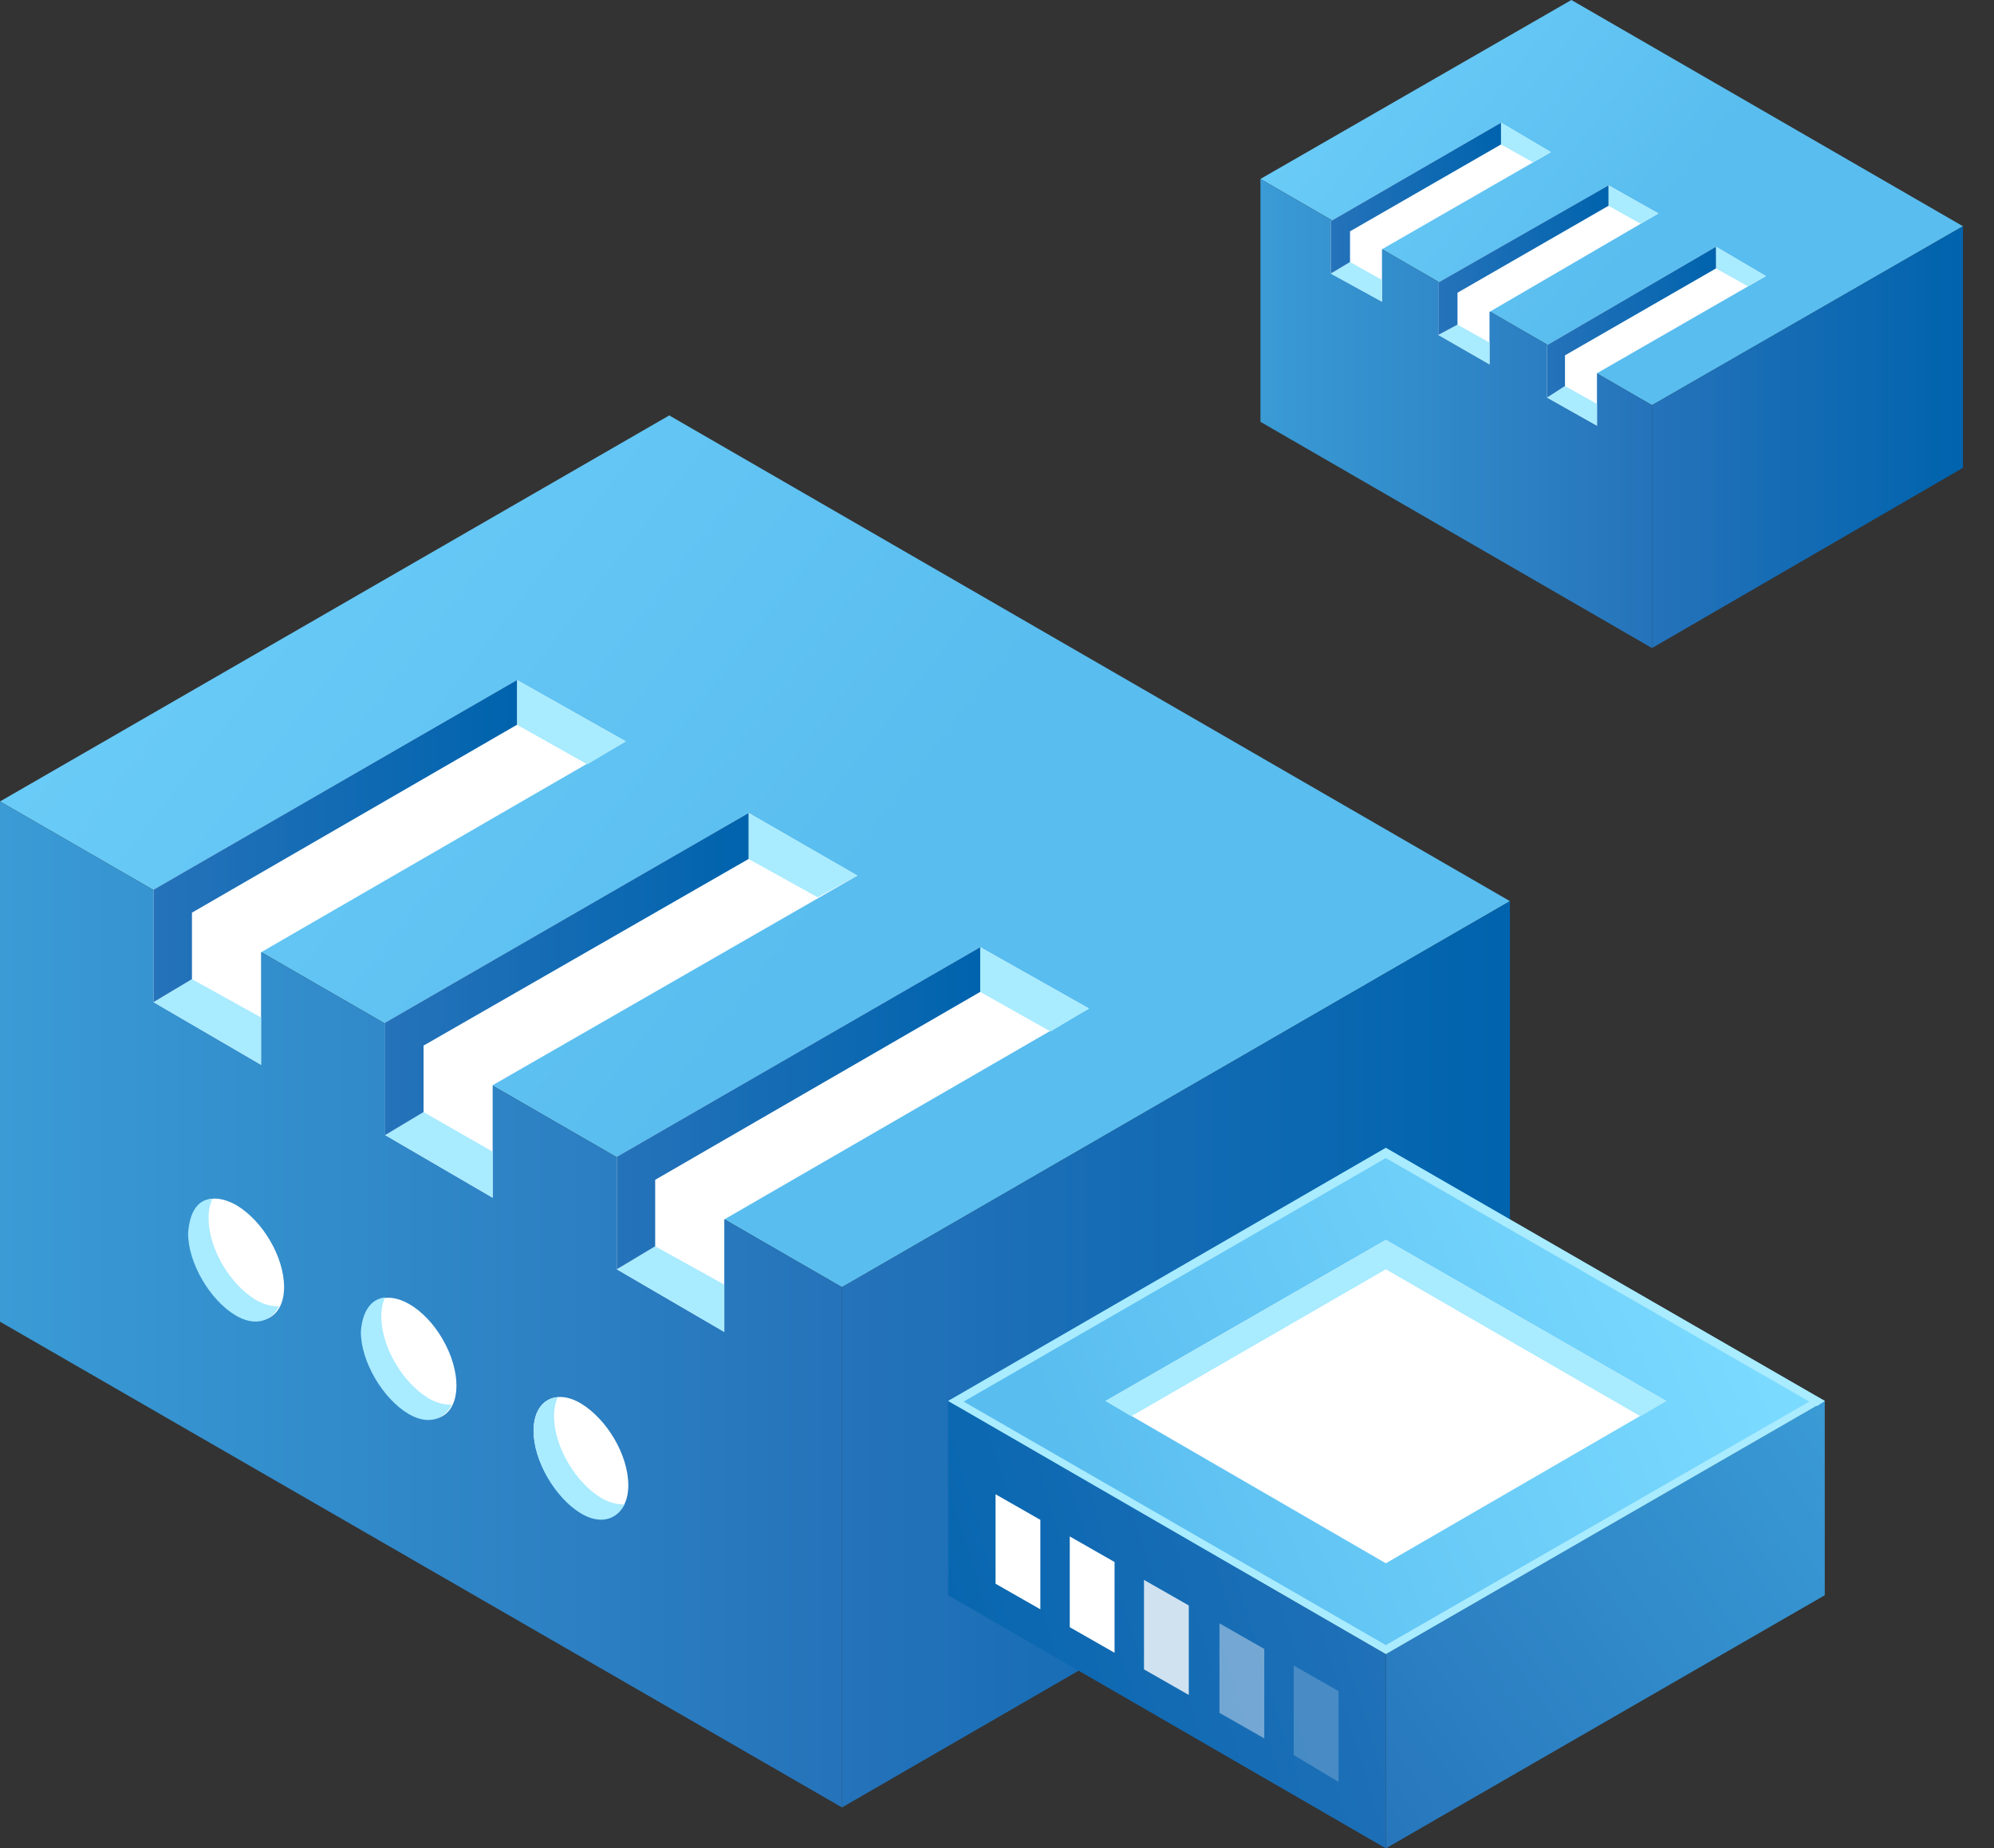
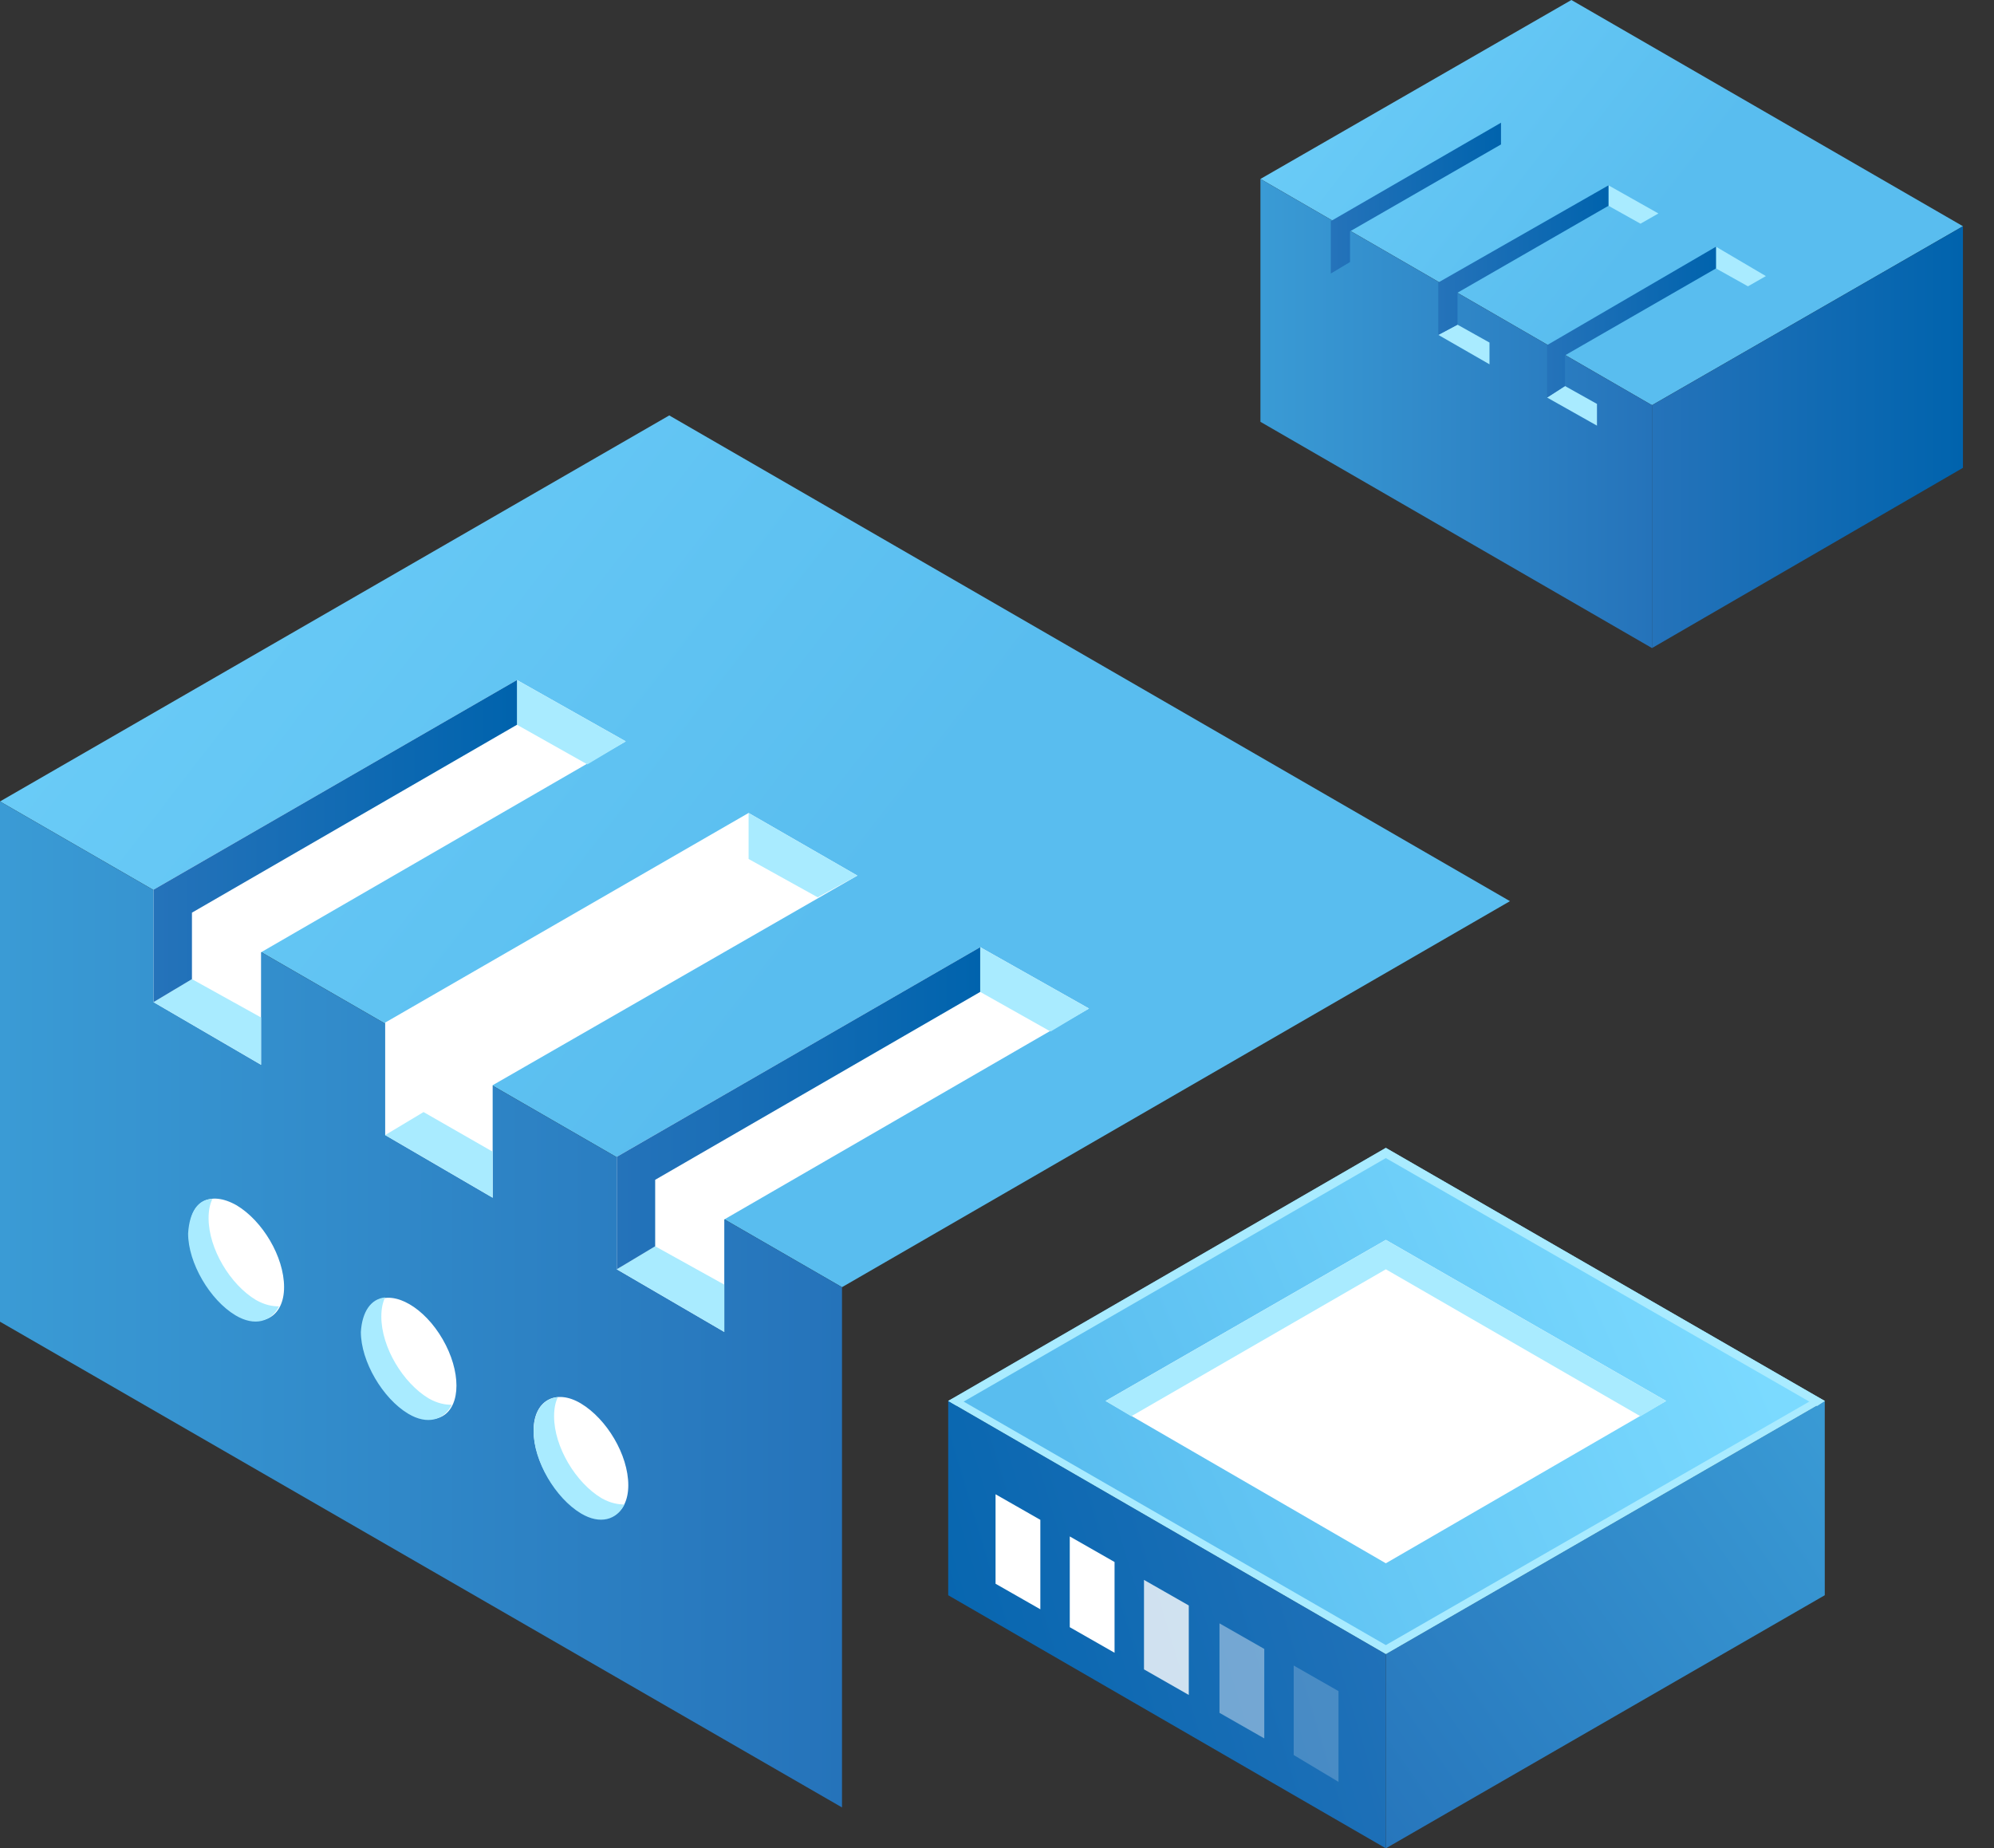
<svg xmlns="http://www.w3.org/2000/svg" width="356" height="330" fill="none">
  <rect width="100%" height="100%" fill="#333333" stroke="none" />
  <g clip-path="url(#clip0_300_6143)">
    <path d="M150.327 229.813L0 143.091 119.485 74.17l150.098 86.722-119.256 68.921z" fill="url(#paint0_linear_300_6143)" />
-     <path d="M269.582 253.776v-92.884l-119.256 68.921v92.884l119.256-68.921z" fill="url(#paint1_linear_300_6143)" />
    <path d="M0 143.091v92.884l150.327 86.722v-92.884L0 143.091z" fill="url(#paint2_linear_300_6143)" />
    <path d="M92.299 121.411l-64.883 37.427v20.083l19.19 11.183v-20.083l65.112-37.656-19.42-10.954zm41.351 23.734l-64.882 37.427v20.083l19.19 11.183v-20.083l65.111-37.427-19.419-11.183zm41.352 23.963l-64.883 37.427v20.083l19.191 11.183v-20.083l65.111-37.656-19.419-10.954z" fill="#fff" />
    <path d="M92.299 121.411v7.987l12.565 7.075 6.854-4.108-19.42-10.954zM34.27 174.813l-6.854 4.108 19.19 11.182v-8.444l-12.336-6.846z" fill="#A9EBFF" />
    <path d="M92.299 121.411l-64.883 37.427v20.083l6.854-4.108v-11.867l58.029-33.548v-7.987z" fill="url(#paint3_linear_300_6143)" />
    <path d="M133.65 145.145v8.216l12.337 6.846 7.082-3.879-19.419-11.183zm-58.029 53.402l-6.853 4.108 19.19 11.183v-8.216l-12.337-7.075z" fill="#A9EBFF" />
-     <path d="M133.65 145.145l-64.882 37.427v20.083l6.853-4.107V186.68l58.029-33.319v-8.216z" fill="url(#paint4_linear_300_6143)" />
    <path d="M175.002 169.108v7.987l12.565 7.075 6.854-4.108-19.419-10.954zm-58.029 53.402l-6.854 4.108 19.191 11.183v-8.444l-12.337-6.847z" fill="#A9EBFF" />
    <path d="M175.002 169.108l-64.883 37.427v20.083l6.854-4.108v-11.867l58.029-33.548v-7.987z" fill="url(#paint5_linear_300_6143)" />
    <path d="M247.422 330l78.362-45.187v-34.688l-78.362 45.186V330z" fill="url(#paint6_linear_300_6143)" />
    <path d="M247.422 295.311l78.362-45.186-78.362-45.187-78.133 45.187 78.133 45.186z" fill="url(#paint7_linear_300_6143)" />
    <path d="M247.423 279.108l50.033-28.983-50.033-28.755-50.032 28.755 50.032 28.983z" fill="#fff" />
    <path d="M247.423 226.619l45.464 26.244 4.569-2.738-50.033-28.755-50.032 28.755 4.569 2.738 45.463-26.244z" fill="#A9EBFF" />
    <path d="M247.422 206.764l76.991 44.274 1.371-.913-78.362-45.187-78.133 45.187 1.371.913 76.762-44.274z" fill="#A9EBFF" />
    <path d="M169.289 284.813L247.422 330v-34.689l-78.133-45.186v34.688z" fill="url(#paint8_linear_300_6143)" />
    <path d="M247.422 293.714l76.991-44.274 1.371.685-78.362 45.186-78.133-45.186 1.371-.685 76.762 44.274z" fill="#A9EBFF" />
    <path opacity=".2" d="M230.973 313.341l7.996 4.792V301.93l-7.996-4.564v15.975z" fill="#fff" />
    <path opacity=".4" d="M217.723 305.81l7.996 4.564v-15.975l-7.996-4.565v15.976z" fill="#fff" />
    <path opacity=".8" d="M204.244 298.05l7.996 4.565V286.64l-7.996-4.565v15.975z" fill="#fff" />
    <path d="M190.992 290.519l7.996 4.565V278.88l-7.996-4.564v16.203zm-13.25-7.759l7.996 4.564v-15.975l-7.996-4.564v15.975zm-82.474-27.387c0 5.477 3.883 11.867 8.453 14.606 4.569 2.738 8.453.456 8.453-4.793 0-5.477-3.884-11.867-8.453-14.606-4.57-2.738-8.453-.456-8.453 4.793zm-16.23-2.56c3.278-1.891 3.276-8.024-.005-13.7-3.28-5.676-8.597-8.745-11.875-6.854-3.278 1.89-3.276 8.024.005 13.7 3.28 5.676 8.597 8.745 11.875 6.854zM33.813 220c0 5.477 3.883 11.867 8.453 14.606 4.569 2.738 8.453.456 8.453-4.793 0-5.477-3.884-11.867-8.453-14.606-4.798-2.738-8.453-.684-8.453 4.793z" fill="#fff" />
    <path d="M99.608 249.439c-.457.913-.685 2.054-.685 3.424 0 5.477 3.884 11.867 8.453 14.605 1.599.913 2.97 1.142 4.112 1.142-1.371 2.738-4.34 3.651-7.767 1.597-4.57-2.739-8.453-9.357-8.453-14.606 0-3.879 1.827-5.933 4.34-6.162zm-30.842-17.8c-.456.913-.685 2.054-.685 3.423 0 5.477 3.884 11.867 8.453 14.606 1.6.913 2.97 1.141 4.112 1.141-1.37 2.738-4.34 3.651-7.767 1.597-4.57-2.738-8.453-9.357-8.453-14.606.228-3.651 1.828-5.933 4.34-6.161zm-30.841-17.573c-.457.913-.686 2.054-.686 3.424 0 5.477 3.884 11.867 8.453 14.605 1.6.913 2.97 1.142 4.113 1.142-1.371 2.738-4.341 3.651-7.768 1.597-4.57-2.739-8.453-9.357-8.453-14.606.228-3.879 1.828-6.162 4.34-6.162z" fill="#A9EBFF" />
    <path d="M294.942 72.344L225.033 31.95 280.549 0l69.909 40.394-55.516 31.95z" fill="url(#paint9_linear_300_6143)" />
    <path d="M350.457 83.527V40.394l-55.516 31.95v43.361l55.516-32.178z" fill="url(#paint10_linear_300_6143)" />
    <path d="M225.033 31.95v43.361l69.909 40.394v-43.36L225.033 31.95z" fill="url(#paint11_linear_300_6143)" />
-     <path d="M267.983 21.909L237.598 39.48v9.357l9.138 5.02v-9.356l30.157-17.344-8.91-5.25zm19.191 11.182l-30.385 17.345v9.357l9.138 5.248v-9.356l30.157-17.573-8.91-5.02zm19.19 10.954l-30.157 17.573v9.357l8.91 5.02V66.64l30.157-17.345-8.91-5.249z" fill="#fff" />
-     <path d="M267.982 21.909v3.88l5.712 3.194 3.198-1.825-8.91-5.25zm-26.957 24.875l-3.427 2.054 9.138 5.02V49.98l-5.711-3.195z" fill="#A9EBFF" />
    <path d="M267.983 21.909L237.598 39.48v9.357l3.427-2.054v-5.477l26.958-15.519v-3.88z" fill="url(#paint12_linear_300_6143)" />
    <path d="M287.174 33.091v3.652l5.711 3.195 3.199-1.826-8.91-5.02zm-26.958 24.876l-3.427 1.825 9.138 5.25v-3.88l-5.711-3.195z" fill="#A9EBFF" />
    <path d="M287.174 33.091l-30.385 17.345v9.357l3.427-1.826V52.26l26.958-15.518V33.09z" fill="url(#paint13_linear_300_6143)" />
    <path d="M306.363 44.045v3.88l5.712 3.195 3.198-1.826-8.91-5.249zM279.405 68.92l-3.198 2.055 8.91 5.02v-3.88l-5.712-3.194z" fill="#A9EBFF" />
    <path d="M306.364 44.045l-30.157 17.573v9.357l3.198-2.054v-5.477l26.959-15.519v-3.88z" fill="url(#paint14_linear_300_6143)" />
  </g>
  <defs>
    <linearGradient id="paint0_linear_300_6143" x1="149.38" y1="163.211" x2="-63.81" y2="-1.672" gradientUnits="userSpaceOnUse">
      <stop stop-color="#59BDEF" />
      <stop offset="1" stop-color="#7BDAFF" />
    </linearGradient>
    <linearGradient id="paint1_linear_300_6143" x1="150.236" y1="241.754" x2="269.619" y2="241.754" gradientUnits="userSpaceOnUse">
      <stop stop-color="#2573BA" />
      <stop offset="1" stop-color="#0063AD" />
    </linearGradient>
    <linearGradient id="paint2_linear_300_6143" x1="0" y1="232.862" x2="150.237" y2="232.862" gradientUnits="userSpaceOnUse">
      <stop stop-color="#3A9BD5" />
      <stop offset="1" stop-color="#2573BA" />
    </linearGradient>
    <linearGradient id="paint3_linear_300_6143" x1="27.341" y1="150.145" x2="92.412" y2="150.145" gradientUnits="userSpaceOnUse">
      <stop stop-color="#2573BA" />
      <stop offset="1" stop-color="#0063AD" />
    </linearGradient>
    <linearGradient id="paint4_linear_300_6143" x1="68.656" y1="173.96" x2="133.727" y2="173.96" gradientUnits="userSpaceOnUse">
      <stop stop-color="#2573BA" />
      <stop offset="1" stop-color="#0063AD" />
    </linearGradient>
    <linearGradient id="paint5_linear_300_6143" x1="110.017" y1="197.81" x2="175.089" y2="197.81" gradientUnits="userSpaceOnUse">
      <stop stop-color="#2573BA" />
      <stop offset="1" stop-color="#0063AD" />
    </linearGradient>
    <linearGradient id="paint6_linear_300_6143" x1="332.714" y1="258.429" x2="234.513" y2="326.201" gradientUnits="userSpaceOnUse">
      <stop stop-color="#3A9BD5" />
      <stop offset="1" stop-color="#2573BA" />
    </linearGradient>
    <linearGradient id="paint7_linear_300_6143" x1="306.21" y1="225.021" x2="195.673" y2="272.561" gradientUnits="userSpaceOnUse">
      <stop stop-color="#7BDAFF" />
      <stop offset="1" stop-color="#59BDEF" />
    </linearGradient>
    <linearGradient id="paint8_linear_300_6143" x1="257.529" y1="275.336" x2="152.655" y2="306.986" gradientUnits="userSpaceOnUse">
      <stop stop-color="#2573BA" />
      <stop offset="1" stop-color="#0063AD" />
    </linearGradient>
    <linearGradient id="paint9_linear_300_6143" x1="294.457" y1="41.408" x2="195.256" y2="-35.315" gradientUnits="userSpaceOnUse">
      <stop stop-color="#59BDEF" />
      <stop offset="1" stop-color="#7BDAFF" />
    </linearGradient>
    <linearGradient id="paint10_linear_300_6143" x1="294.854" y1="77.955" x2="350.405" y2="77.955" gradientUnits="userSpaceOnUse">
      <stop stop-color="#2573BA" />
      <stop offset="1" stop-color="#0063AD" />
    </linearGradient>
    <linearGradient id="paint11_linear_300_6143" x1="224.948" y1="73.818" x2="294.855" y2="73.818" gradientUnits="userSpaceOnUse">
      <stop stop-color="#3A9BD5" />
      <stop offset="1" stop-color="#2573BA" />
    </linearGradient>
    <linearGradient id="paint12_linear_300_6143" x1="237.668" y1="35.328" x2="267.947" y2="35.328" gradientUnits="userSpaceOnUse">
      <stop stop-color="#2573BA" />
      <stop offset="1" stop-color="#0063AD" />
    </linearGradient>
    <linearGradient id="paint13_linear_300_6143" x1="256.894" y1="46.41" x2="287.172" y2="46.41" gradientUnits="userSpaceOnUse">
      <stop stop-color="#2573BA" />
      <stop offset="1" stop-color="#0063AD" />
    </linearGradient>
    <linearGradient id="paint14_linear_300_6143" x1="276.138" y1="57.508" x2="306.417" y2="57.508" gradientUnits="userSpaceOnUse">
      <stop stop-color="#2573BA" />
      <stop offset="1" stop-color="#0063AD" />
    </linearGradient>
    <clipPath id="clip0_300_6143">
      <path fill="#fff" d="M0 0h356v330H0z" />
    </clipPath>
  </defs>
</svg>